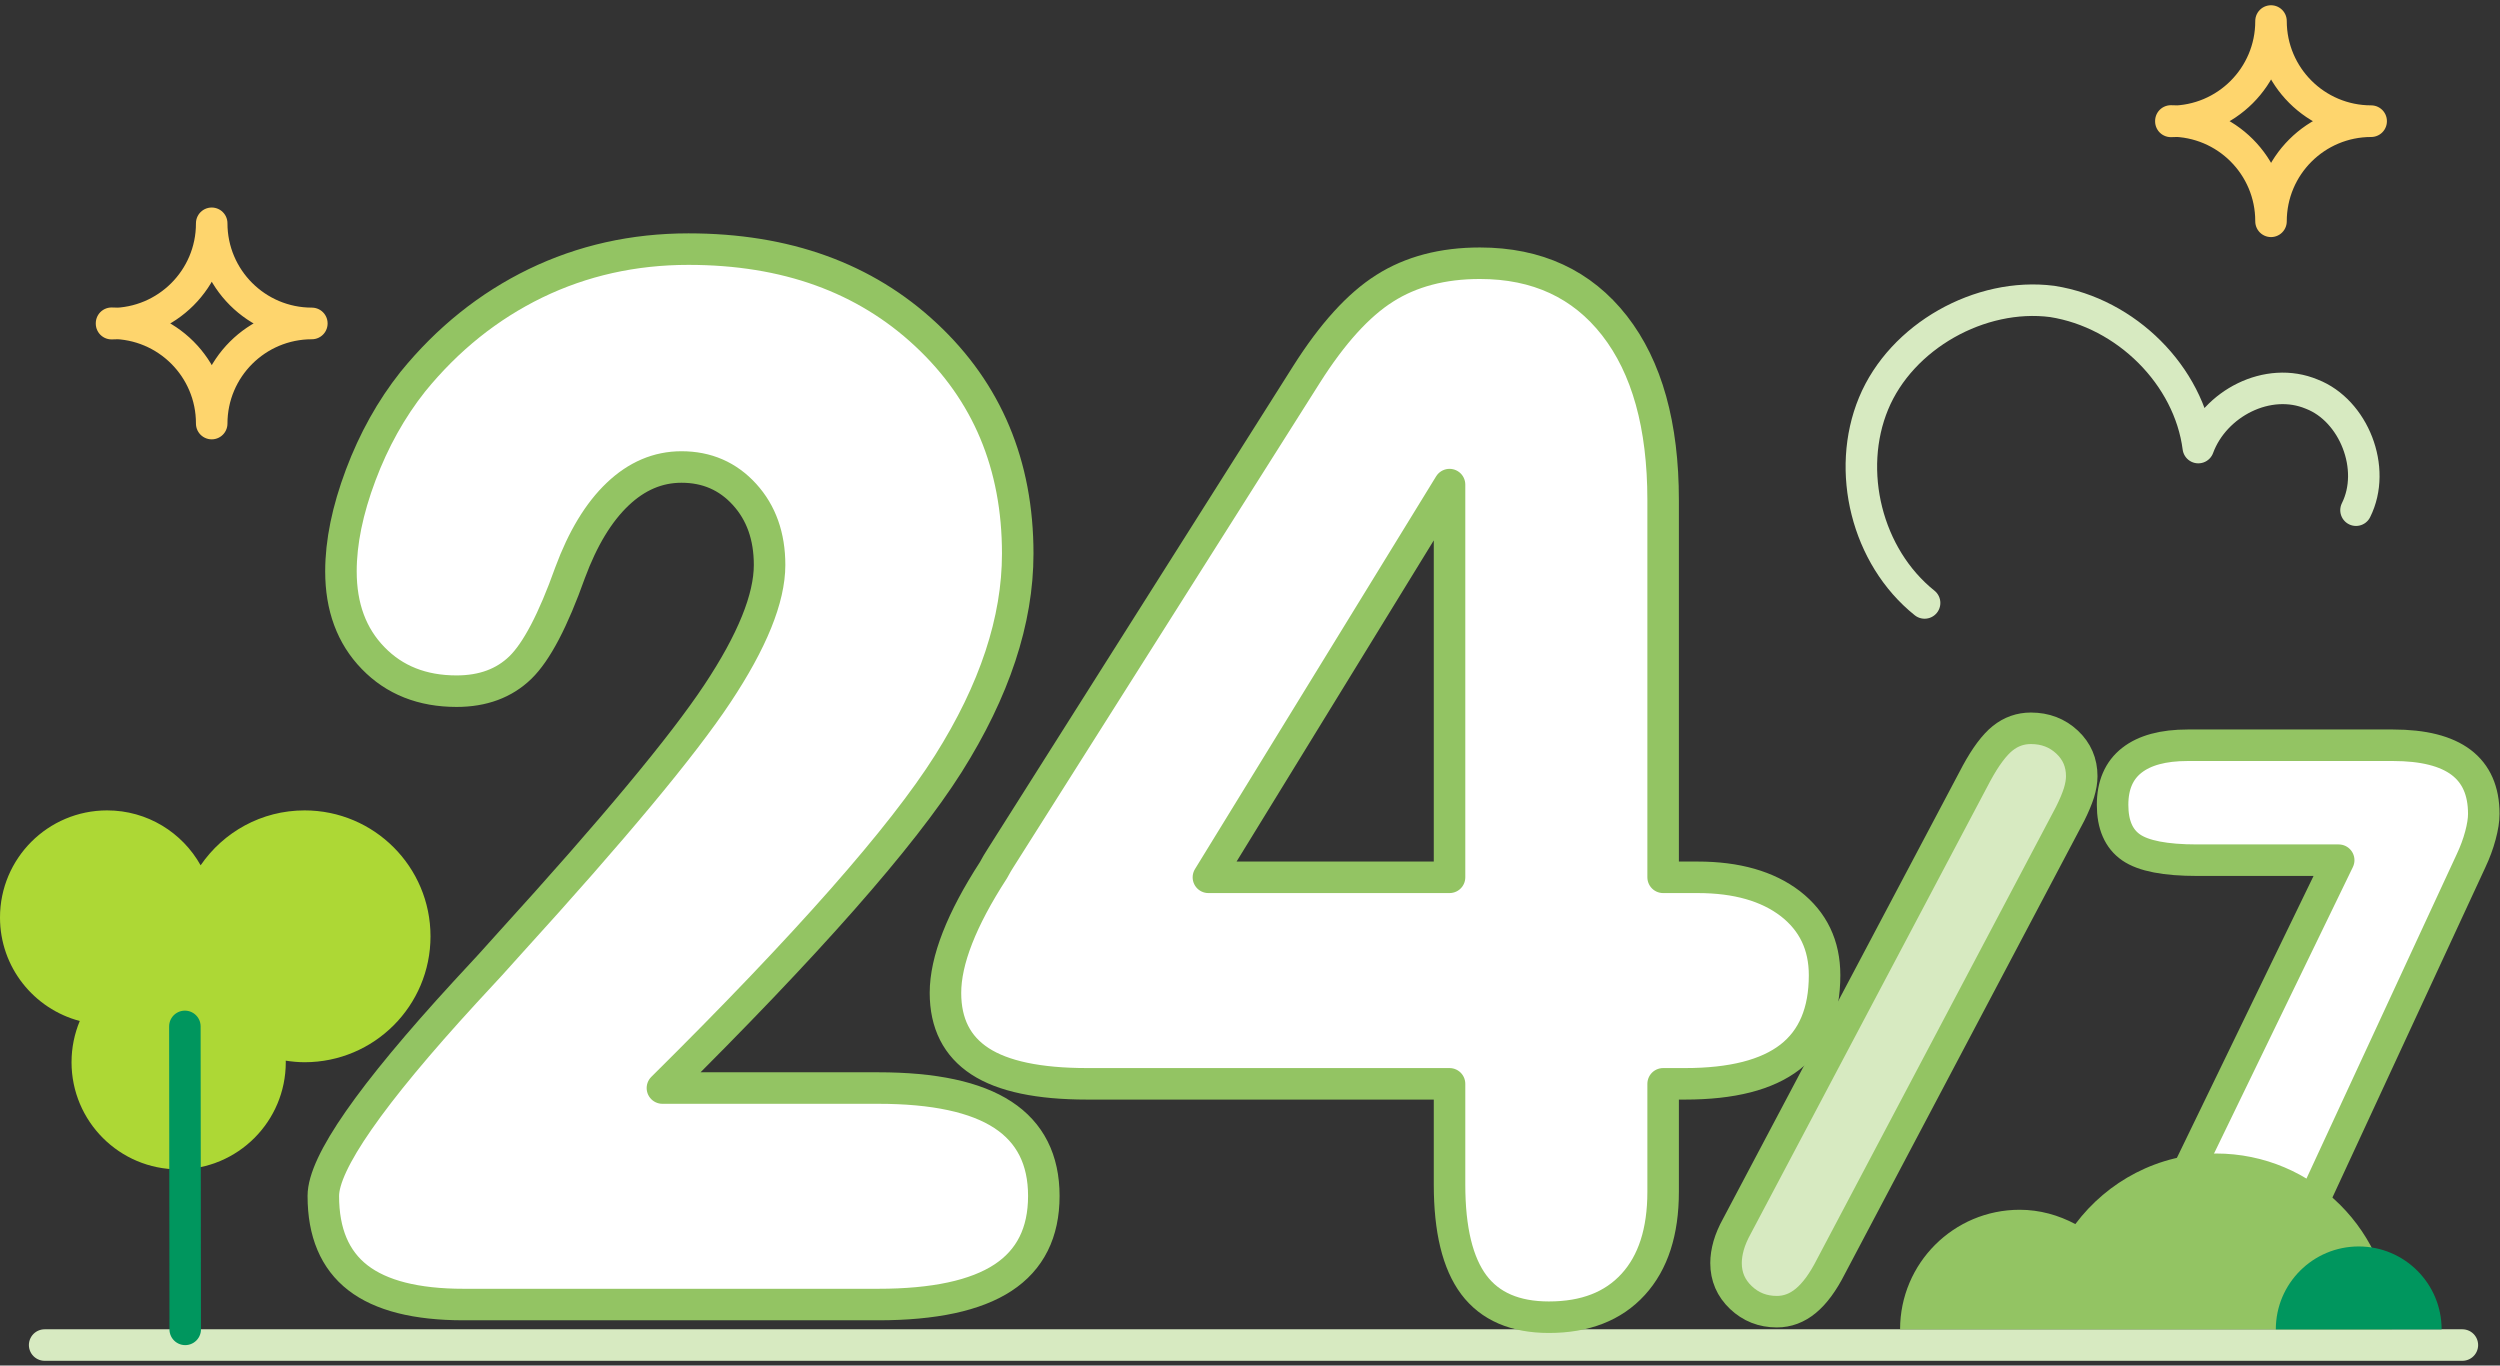
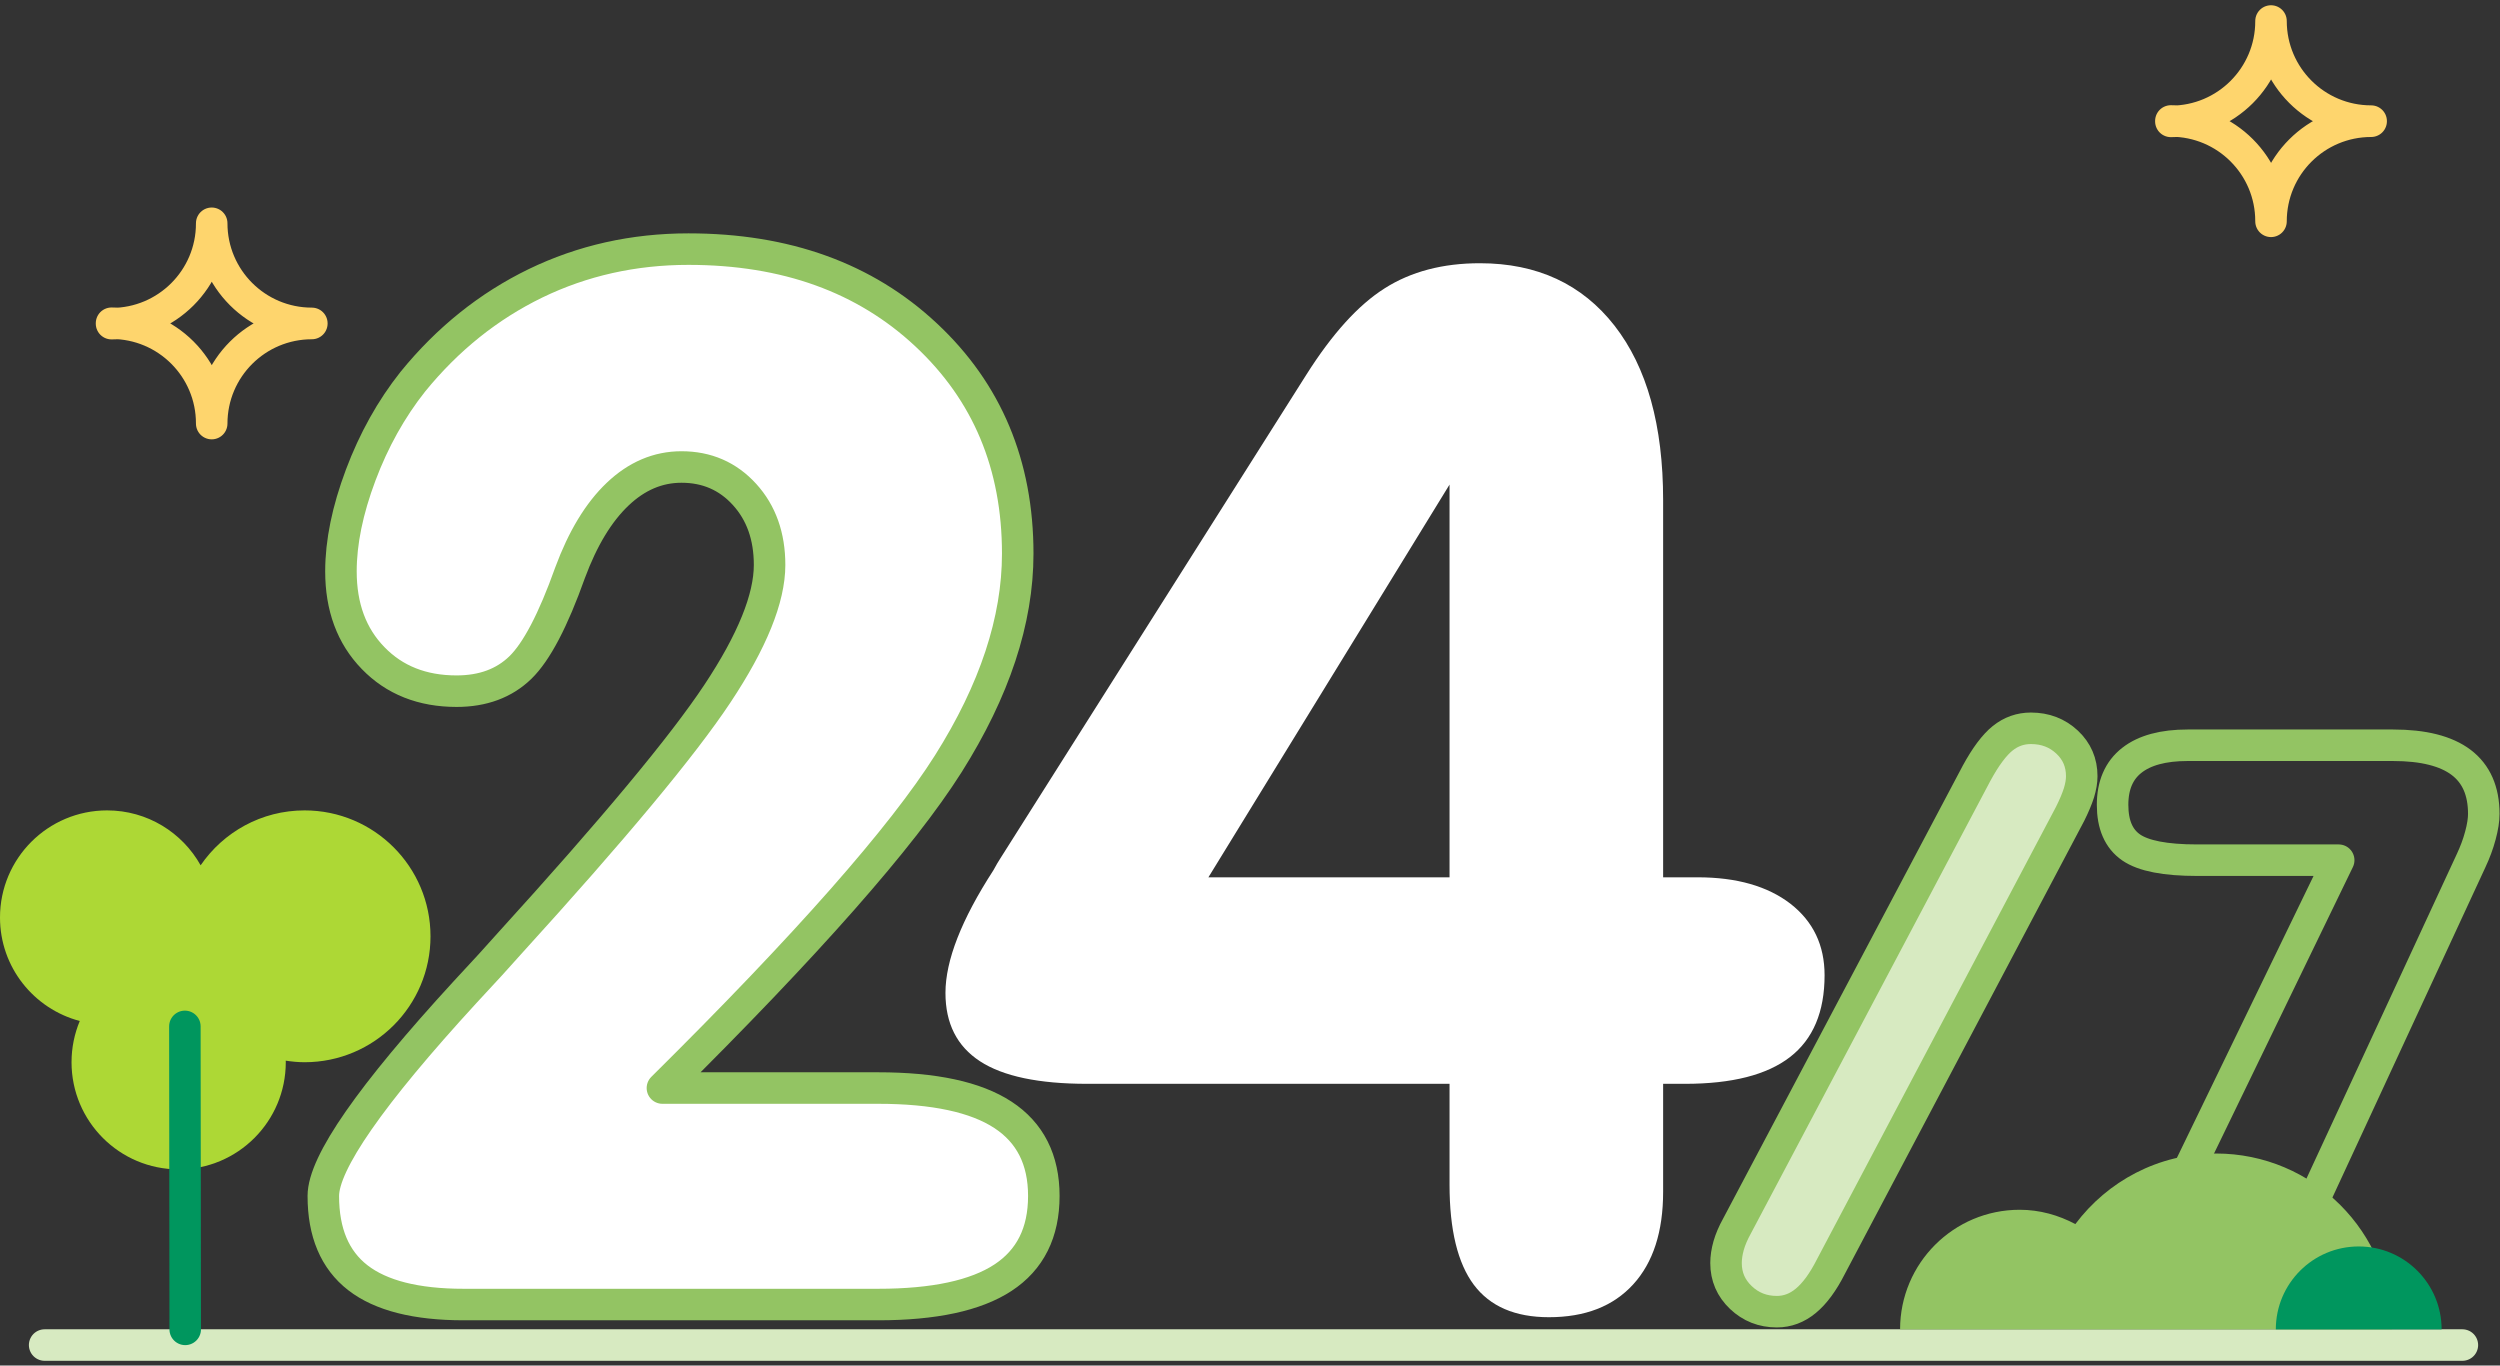
<svg xmlns="http://www.w3.org/2000/svg" width="119px" height="65px" viewBox="0 0 119 65" version="1.1">
  <rect x="0" y="0" width="119" height="65" fill="#333333" stroke="none" />
  <title>Thumbnail/247Tree/BNPPF</title>
  <g id="2_Thumbnails" stroke="none" stroke-width="1" fill="none" fill-rule="evenodd">
    <g id="Group-35" transform="translate(0, 1)">
      <g id="Group-7" transform="translate(2.125, 0)" stroke-linecap="round" stroke-linejoin="round" stroke-width="1.5">
        <path d="M3.184,14.386 C5.817,14.386 7.952,16.519 7.952,19.151 L7.952,19.163 C7.952,16.532 10.086,14.399 12.719,14.399 L12.719,14.393 C10.086,14.393 7.952,12.26 7.952,9.628 L7.952,9.641 C7.952,12.273 5.817,14.406 3.184,14.406" id="Stroke-1" stroke="#FED56D" />
        <path d="M101.208,4.758 C103.841,4.758 105.975,6.891 105.975,9.523 L105.975,9.535 C105.975,6.904 108.109,4.771 110.742,4.771 L110.742,4.765 C108.109,4.765 105.975,2.632 105.975,7.10542736e-15 L105.975,0.013 C105.975,2.645 103.841,4.778 101.208,4.778" id="Stroke-3" stroke="#FED56D" />
        <line x1="3.55271368e-15" y1="63.024" x2="115.084" y2="63.024" id="Stroke-5" stroke="#D7EAC1" />
      </g>
      <g id="Group-34" transform="translate(0, 10.858)">
-         <path d="M112.146,12.427 C113.14,10.44 112.036,7.68 110.048,6.906 C107.951,6.024 105.412,7.349 104.639,9.447 C104.197,6.024 101.216,3.042 97.683,2.49 C94.261,2.049 90.507,4.147 89.182,7.349 C87.857,10.55 88.851,14.635 91.611,16.843" id="Stroke-8" stroke="#D7EAC1" stroke-width="1.5" stroke-linecap="round" stroke-linejoin="round" />
        <path d="M41.8,39.933 C44.462,39.933 46.442,40.358 47.739,41.208 C49.037,42.058 49.686,43.347 49.686,45.07 C49.686,46.815 49.037,48.112 47.739,48.962 C46.442,49.812 44.462,50.238 41.8,50.238 L22.068,50.238 C19.809,50.238 18.131,49.812 17.034,48.962 C15.939,48.112 15.39,46.815 15.39,45.07 C15.39,43.503 17.639,40.269 22.135,35.37 C23.052,34.385 23.757,33.616 24.249,33.056 C29.194,27.62 32.493,23.656 34.149,21.159 C35.804,18.666 36.632,16.621 36.632,15.034 C36.632,13.669 36.234,12.55 35.44,11.678 C34.646,10.805 33.646,10.371 32.438,10.371 C31.319,10.371 30.308,10.801 29.4,11.664 C28.495,12.524 27.739,13.772 27.135,15.405 C26.33,17.664 25.542,19.167 24.769,19.919 C23.998,20.666 22.986,21.042 21.733,21.042 C20.1,21.042 18.773,20.515 17.757,19.463 C16.737,18.412 16.229,17.038 16.229,15.338 C16.229,13.951 16.542,12.425 17.169,10.756 C17.795,9.091 18.623,7.606 19.652,6.309 C21.308,4.273 23.254,2.716 25.49,1.628 C27.728,0.545 30.155,0 32.773,0 C37.404,0 41.173,1.36 44.081,4.08 C46.989,6.796 48.444,10.268 48.444,14.496 C48.444,17.673 47.341,21.007 45.14,24.496 C42.934,27.987 38.4,33.132 31.531,39.933 L41.8,39.933 Z" id="Fill-10" fill="#FFFFFF" />
        <path d="M41.8,39.933 C44.462,39.933 46.442,40.358 47.739,41.208 C49.037,42.058 49.686,43.347 49.686,45.07 C49.686,46.815 49.037,48.112 47.739,48.962 C46.442,49.812 44.462,50.238 41.8,50.238 L22.068,50.238 C19.809,50.238 18.131,49.812 17.034,48.962 C15.939,48.112 15.39,46.815 15.39,45.07 C15.39,43.503 17.639,40.269 22.135,35.37 C23.052,34.385 23.757,33.616 24.249,33.056 C29.194,27.62 32.493,23.656 34.149,21.159 C35.804,18.666 36.632,16.621 36.632,15.034 C36.632,13.669 36.234,12.55 35.44,11.678 C34.646,10.805 33.646,10.371 32.438,10.371 C31.319,10.371 30.308,10.801 29.4,11.664 C28.495,12.524 27.739,13.772 27.135,15.405 C26.33,17.664 25.542,19.167 24.769,19.919 C23.998,20.666 22.986,21.042 21.733,21.042 C20.1,21.042 18.773,20.515 17.757,19.463 C16.737,18.412 16.229,17.038 16.229,15.338 C16.229,13.951 16.542,12.425 17.169,10.756 C17.795,9.091 18.623,7.606 19.652,6.309 C21.308,4.273 23.254,2.716 25.49,1.628 C27.728,0.545 30.155,0 32.773,0 C37.404,0 41.173,1.36 44.081,4.08 C46.989,6.796 48.444,10.268 48.444,14.496 C48.444,17.673 47.341,21.007 45.14,24.496 C42.934,27.987 38.4,33.132 31.531,39.933 L41.8,39.933 Z" id="Stroke-12" stroke="#93C463" stroke-width="1.5" stroke-linecap="round" stroke-linejoin="round" />
        <path d="M57.52,29.902 L68.998,29.902 L68.998,11.209 L57.52,29.902 Z M79.165,39.732 L79.165,44.869 C79.165,46.77 78.689,48.242 77.739,49.28 C76.787,50.323 75.451,50.841 73.728,50.841 C72.118,50.841 70.927,50.327 70.154,49.298 C69.385,48.269 68.998,46.68 68.998,44.533 L68.998,39.732 L51.749,39.732 C49.444,39.732 47.745,39.374 46.648,38.658 C45.551,37.942 45.004,36.859 45.004,35.405 C45.004,33.862 45.764,31.916 47.286,29.566 C47.419,29.32 47.532,29.128 47.621,28.994 L62.185,5.973 C63.416,4.027 64.657,2.658 65.91,1.866 C67.163,1.07 68.672,0.672 70.441,0.672 C73.169,0.672 75.305,1.665 76.85,3.642 C78.394,5.625 79.165,8.389 79.165,11.947 L79.165,29.902 L79.769,29.902 L80.809,29.902 C82.666,29.902 84.135,30.323 85.224,31.159 C86.306,32.001 86.85,33.132 86.85,34.564 C86.85,36.309 86.302,37.607 85.206,38.457 C84.109,39.307 82.442,39.732 80.206,39.732 L79.165,39.732 Z" id="Fill-14" fill="#FFFFFF" />
-         <path d="M57.52,29.902 L68.998,29.902 L68.998,11.209 L57.52,29.902 Z M79.165,39.732 L79.165,44.869 C79.165,46.77 78.689,48.242 77.739,49.28 C76.787,50.323 75.451,50.841 73.728,50.841 C72.118,50.841 70.927,50.327 70.154,49.298 C69.385,48.269 68.998,46.68 68.998,44.533 L68.998,39.732 L51.749,39.732 C49.444,39.732 47.745,39.374 46.648,38.658 C45.551,37.942 45.004,36.859 45.004,35.405 C45.004,33.862 45.764,31.916 47.286,29.566 C47.419,29.32 47.532,29.128 47.621,28.994 L62.185,5.973 C63.416,4.027 64.657,2.658 65.91,1.866 C67.163,1.07 68.672,0.672 70.441,0.672 C73.169,0.672 75.305,1.665 76.85,3.642 C78.394,5.625 79.165,8.389 79.165,11.947 L79.165,29.902 L79.769,29.902 L80.809,29.902 C82.666,29.902 84.135,30.323 85.224,31.159 C86.306,32.001 86.85,33.132 86.85,34.564 C86.85,36.309 86.302,37.607 85.206,38.457 C84.109,39.307 82.442,39.732 80.206,39.732 L79.165,39.732 Z" id="Stroke-16" stroke="#93C463" stroke-width="1.5" stroke-linecap="round" stroke-linejoin="round" />
        <path d="M87.145,48.444 C86.775,49.173 86.379,49.712 85.96,50.058 C85.543,50.405 85.082,50.578 84.581,50.578 C83.91,50.578 83.34,50.355 82.867,49.905 C82.395,49.458 82.159,48.91 82.159,48.264 C82.159,48.002 82.201,47.724 82.284,47.429 C82.368,47.138 82.499,46.83 82.678,46.507 L94.087,24.945 C94.517,24.155 94.93,23.603 95.326,23.285 C95.719,22.969 96.168,22.809 96.671,22.809 C97.353,22.809 97.925,23.029 98.392,23.465 C98.859,23.902 99.091,24.442 99.091,25.089 C99.091,25.328 99.046,25.59 98.959,25.878 C98.868,26.165 98.728,26.5 98.537,26.882 L87.145,48.444 Z" id="Fill-18" fill="#D7EAC1" />
        <path d="M87.145,48.444 C86.775,49.173 86.379,49.712 85.96,50.058 C85.543,50.405 85.082,50.578 84.581,50.578 C83.91,50.578 83.34,50.355 82.867,49.905 C82.395,49.458 82.159,48.91 82.159,48.264 C82.159,48.002 82.201,47.724 82.284,47.429 C82.368,47.138 82.499,46.83 82.678,46.507 L94.087,24.945 C94.517,24.155 94.93,23.603 95.326,23.285 C95.719,22.969 96.168,22.809 96.671,22.809 C97.353,22.809 97.925,23.029 98.392,23.465 C98.859,23.902 99.091,24.442 99.091,25.089 C99.091,25.328 99.046,25.59 98.959,25.878 C98.868,26.165 98.728,26.5 98.537,26.882 L87.145,48.444 Z" id="Stroke-20" stroke="#93C463" stroke-width="1.5" stroke-linecap="round" stroke-linejoin="round" />
-         <path d="M111.322,29.087 L104.578,29.087 C103.071,29.087 102.024,28.884 101.438,28.477 C100.852,28.07 100.559,27.396 100.559,26.451 C100.559,25.519 100.864,24.813 101.474,24.334 C102.084,23.856 102.968,23.616 104.129,23.616 L113.905,23.616 C115.352,23.616 116.434,23.89 117.152,24.433 C117.87,24.978 118.228,25.793 118.228,26.882 C118.228,27.168 118.175,27.513 118.067,27.912 C117.96,28.315 117.81,28.716 117.619,29.122 L109.009,47.707 C108.566,48.663 108.09,49.369 107.583,49.823 C107.073,50.277 106.509,50.505 105.886,50.505 C105.014,50.505 104.282,50.228 103.689,49.673 C103.098,49.115 102.801,48.424 102.801,47.599 C102.801,47.276 102.864,46.915 102.991,46.516 C103.115,46.113 103.322,45.609 103.609,44.999 L111.322,29.087 Z" id="Fill-22" fill="#FFFFFF" />
        <path d="M111.322,29.087 L104.578,29.087 C103.071,29.087 102.024,28.884 101.438,28.477 C100.852,28.07 100.559,27.396 100.559,26.451 C100.559,25.519 100.864,24.813 101.474,24.334 C102.084,23.856 102.968,23.616 104.129,23.616 L113.905,23.616 C115.352,23.616 116.434,23.89 117.152,24.433 C117.87,24.978 118.228,25.793 118.228,26.882 C118.228,27.168 118.175,27.513 118.067,27.912 C117.96,28.315 117.81,28.716 117.619,29.122 L109.009,47.707 C108.566,48.663 108.09,49.369 107.583,49.823 C107.073,50.277 106.509,50.505 105.886,50.505 C105.014,50.505 104.282,50.228 103.689,49.673 C103.098,49.115 102.801,48.424 102.801,47.599 C102.801,47.276 102.864,46.915 102.991,46.516 C103.115,46.113 103.322,45.609 103.609,44.999 L111.322,29.087 Z" id="Stroke-24" stroke="#93C463" stroke-width="1.5" stroke-linecap="round" stroke-linejoin="round" />
        <path d="M14.498,26.717 C12.442,26.717 10.63,27.753 9.55,29.33 C8.678,27.772 7.013,26.717 5.099,26.717 C2.282,26.717 0,29 0,31.816 C0,34.182 1.613,36.166 3.797,36.741 C3.545,37.347 3.405,38.009 3.405,38.704 C3.405,41.521 5.687,43.804 8.504,43.804 C11.321,43.804 13.603,41.521 13.603,38.704 C13.603,38.68 13.602,38.655 13.601,38.63 C13.894,38.674 14.192,38.704 14.498,38.704 C17.809,38.704 20.492,36.022 20.492,32.711 C20.492,29.401 17.809,26.717 14.498,26.717" id="Fill-26" fill="#ADD835" />
        <line x1="8.8" y1="36.998" x2="8.816" y2="51.42" id="Stroke-28" stroke="#00965E" stroke-width="1.5" stroke-linecap="round" stroke-linejoin="round" />
        <path d="M105.478,43.049 C102.737,43.049 100.312,44.372 98.787,46.408 C97.992,45.987 97.1,45.727 96.136,45.727 C92.993,45.727 90.444,48.276 90.444,51.42 L97.109,51.42 L101.831,51.42 L113.85,51.42 C113.85,46.796 110.103,43.049 105.478,43.049" id="Fill-30" fill="#93C463" />
        <path d="M112.275,47.473 C110.095,47.473 108.329,49.24 108.329,51.42 L116.221,51.42 C116.221,49.24 114.455,47.473 112.275,47.473" id="Fill-32" fill="#00965E" />
      </g>
    </g>
  </g>
</svg>